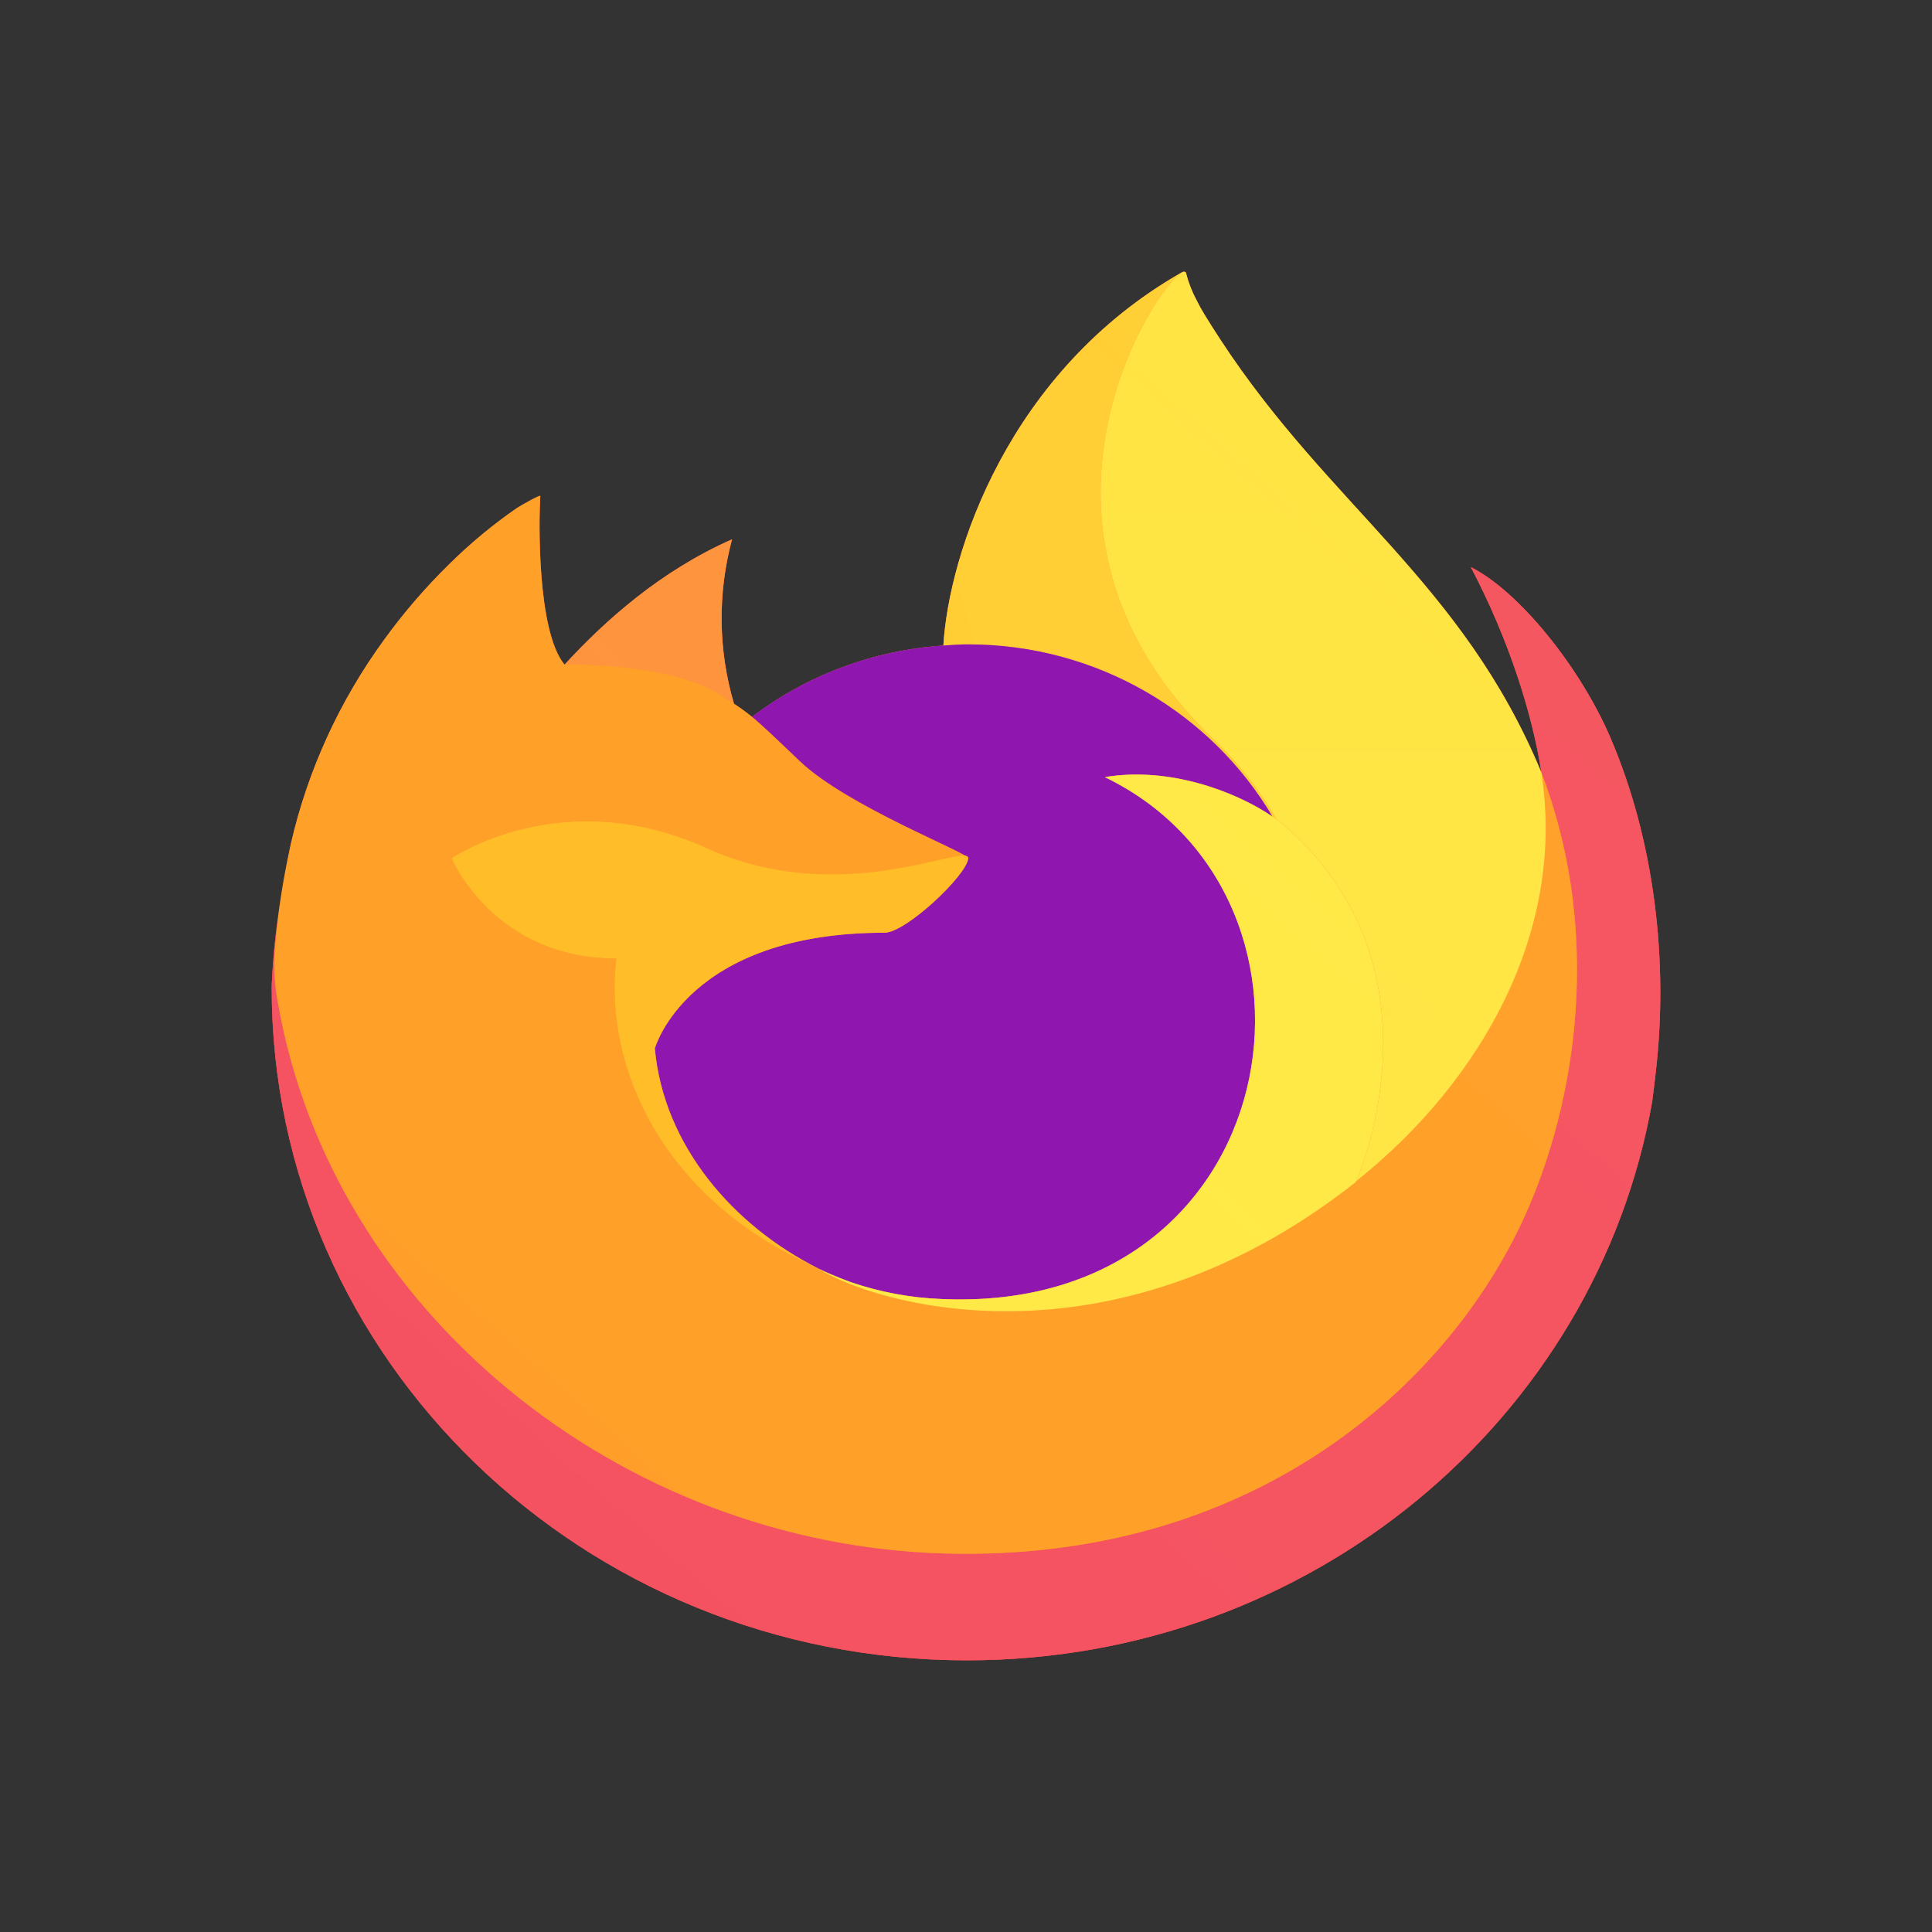
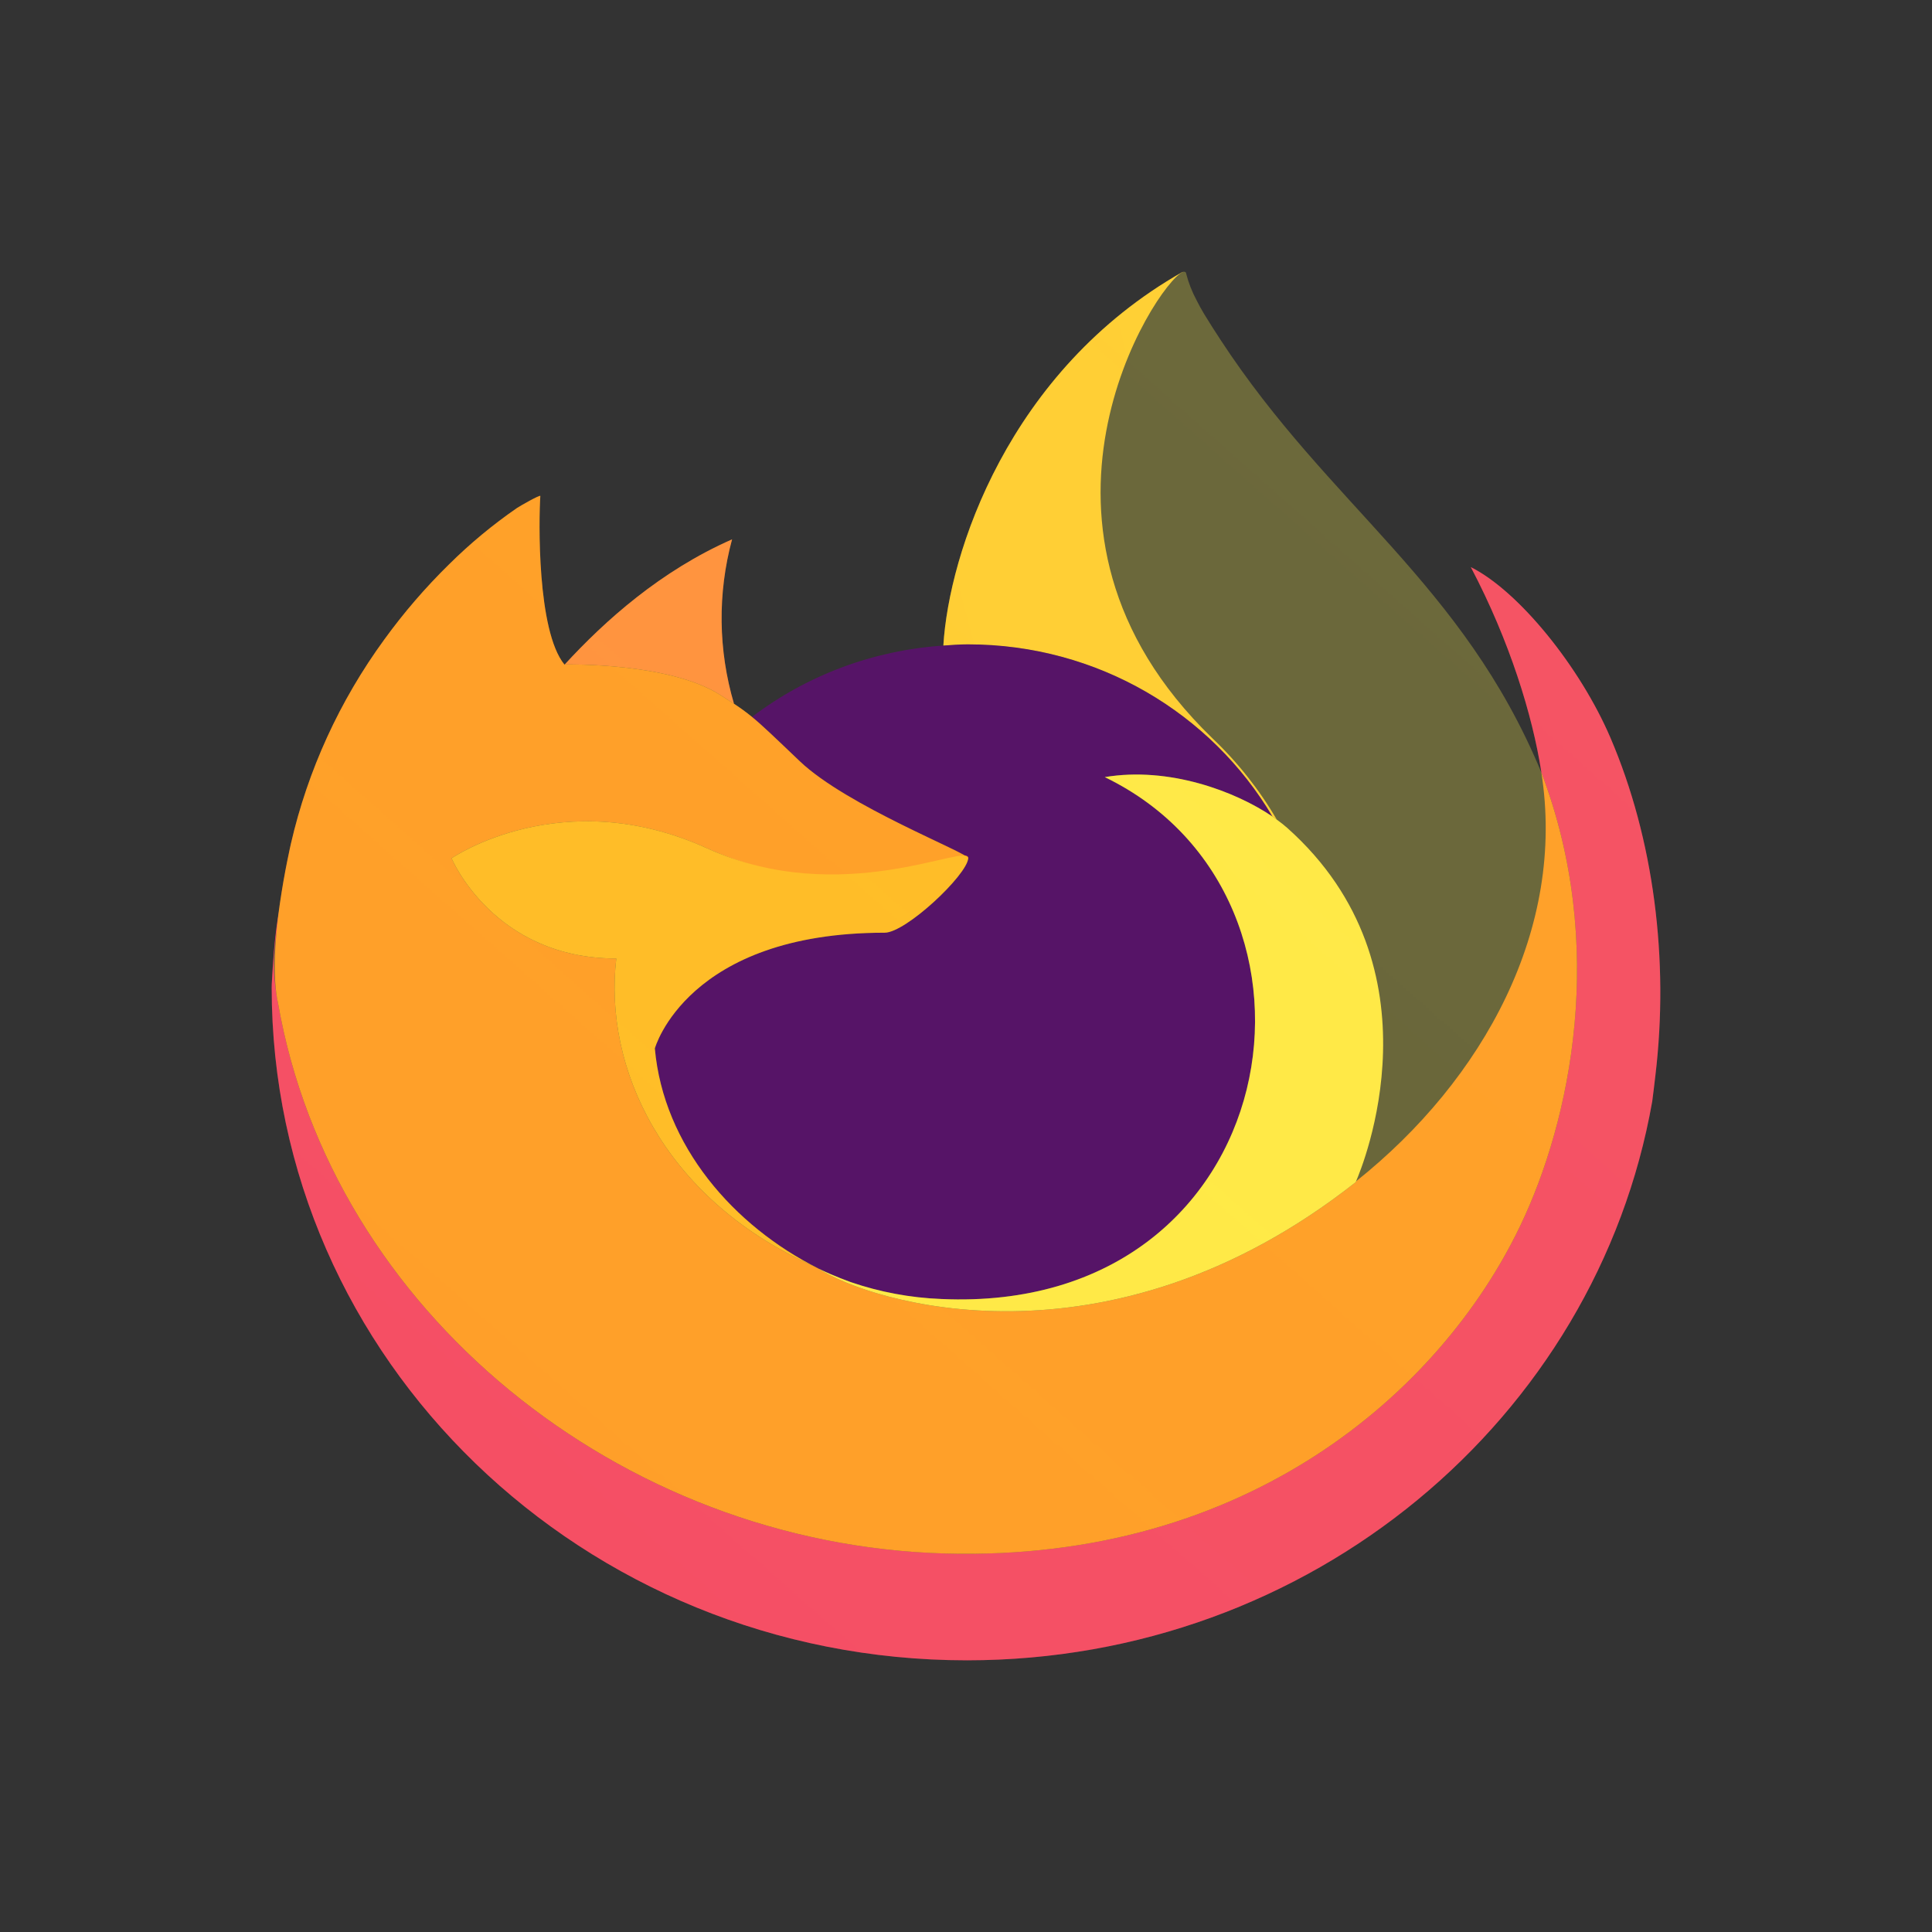
<svg xmlns="http://www.w3.org/2000/svg" width="64" height="64" viewBox="0 0 64 64" fill="none">
  <rect x="0" y="0" width="64" height="64" fill="#333333" stroke="none" />
-   <path d="M53.343 24.428C52.342 22.098 50.315 19.582 48.723 18.787C50.018 21.245 50.768 23.711 51.055 25.551C51.055 25.555 51.056 25.564 51.059 25.588C48.455 19.307 44.039 16.774 40.433 11.259C40.251 10.98 40.069 10.7 39.891 10.405C39.8 10.255 39.716 10.101 39.637 9.944C39.487 9.664 39.372 9.368 39.293 9.063C39.294 9.048 39.288 9.034 39.279 9.023C39.269 9.012 39.255 9.005 39.241 9.003C39.227 8.999 39.212 8.999 39.197 9.003C39.194 9.004 39.189 9.008 39.186 9.009C39.181 9.011 39.174 9.015 39.169 9.018C39.172 9.015 39.177 9.007 39.179 9.006C33.393 12.285 31.431 18.35 31.25 21.385C28.94 21.539 26.731 22.363 24.912 23.749C24.721 23.593 24.522 23.448 24.315 23.313C23.79 21.536 23.768 19.655 24.25 17.866C21.885 18.909 20.044 20.557 18.707 22.012H18.696C17.783 20.893 17.847 17.201 17.899 16.43C17.888 16.382 17.218 16.767 17.131 16.825C16.325 17.381 15.572 18.006 14.88 18.691C14.092 19.463 13.373 20.298 12.729 21.187C12.729 21.188 12.728 21.189 12.728 21.19C12.728 21.189 12.729 21.188 12.729 21.187C11.248 23.218 10.198 25.513 9.639 27.939C9.628 27.987 9.618 28.037 9.608 28.086C9.564 28.282 9.408 29.264 9.381 29.477C9.379 29.494 9.378 29.509 9.376 29.526C9.174 30.541 9.049 31.568 9.002 32.601C9.002 32.639 9 32.676 9 32.715C9 45.023 19.312 55 32.031 55C43.422 55 52.88 46.997 54.732 36.486C54.771 36.201 54.802 35.914 54.837 35.626C55.295 31.804 54.786 27.787 53.343 24.428ZM26.798 41.872C26.906 41.922 27.007 41.976 27.117 42.024C27.122 42.027 27.128 42.031 27.133 42.033C27.02 41.981 26.909 41.928 26.798 41.872ZM51.061 25.594L51.058 25.572C51.059 25.58 51.061 25.588 51.062 25.596L51.061 25.594Z" fill="url(#paint0_linear_3356_13911)" />
  <path d="M53.343 24.428C52.342 22.098 50.315 19.582 48.723 18.787C50.018 21.245 50.768 23.711 51.055 25.551C51.055 25.546 51.056 25.556 51.058 25.572C51.059 25.58 51.061 25.588 51.062 25.596C53.235 31.297 52.051 37.094 50.345 40.637C47.706 46.118 41.316 51.735 31.315 51.461C20.51 51.165 10.99 43.406 9.213 33.244C8.889 31.641 9.213 30.827 9.376 29.526C9.178 30.529 9.102 30.819 9.002 32.601C9.002 32.639 9 32.677 9 32.715C9 45.023 19.312 55 32.031 55C43.422 55 52.88 46.997 54.732 36.486C54.771 36.2 54.802 35.914 54.837 35.626C55.294 31.804 54.786 27.787 53.343 24.428Z" fill="url(#paint1_radial_3356_13911)" />
-   <path d="M53.343 24.428C52.342 22.098 50.315 19.582 48.723 18.787C50.018 21.245 50.768 23.711 51.055 25.551C51.055 25.546 51.056 25.556 51.058 25.572C51.059 25.58 51.061 25.588 51.062 25.596C53.235 31.297 52.051 37.094 50.345 40.637C47.706 46.118 41.316 51.735 31.315 51.461C20.51 51.165 10.99 43.406 9.213 33.244C8.889 31.641 9.213 30.827 9.376 29.526C9.178 30.529 9.102 30.819 9.002 32.601C9.002 32.639 9 32.677 9 32.715C9 45.023 19.312 55 32.031 55C43.422 55 52.88 46.997 54.732 36.486C54.771 36.2 54.802 35.914 54.837 35.626C55.294 31.804 54.786 27.787 53.343 24.428Z" fill="url(#paint2_radial_3356_13911)" />
  <path d="M42.151 27.048C42.201 27.082 42.247 27.116 42.294 27.15C41.716 26.157 40.996 25.248 40.156 24.45C32.997 17.522 38.279 9.429 39.169 9.018C39.172 9.015 39.177 9.007 39.179 9.005C33.394 12.284 31.431 18.35 31.25 21.385C31.519 21.367 31.786 21.345 32.059 21.345C36.377 21.345 40.137 23.642 42.151 27.048Z" fill="url(#paint3_radial_3356_13911)" />
-   <path d="M32.074 28.431C32.036 28.986 30.012 30.898 29.304 30.898C22.755 30.898 21.692 34.731 21.692 34.731C21.982 37.959 24.305 40.618 27.117 42.025C27.246 42.089 27.376 42.147 27.506 42.204C27.728 42.3 27.954 42.389 28.182 42.472C29.146 42.802 30.157 42.991 31.179 43.031C42.658 43.552 44.882 29.751 36.598 25.743C38.719 25.386 40.921 26.212 42.151 27.048C40.137 23.643 36.377 21.346 32.06 21.346C31.787 21.346 31.519 21.367 31.251 21.386C28.94 21.539 26.732 22.363 24.912 23.749C25.263 24.037 25.66 24.421 26.495 25.217C28.057 26.707 32.066 28.25 32.074 28.431Z" fill="url(#paint4_radial_3356_13911)" />
  <path d="M32.074 28.431C32.036 28.986 30.012 30.898 29.304 30.898C22.755 30.898 21.692 34.731 21.692 34.731C21.982 37.959 24.305 40.618 27.117 42.025C27.246 42.089 27.376 42.147 27.506 42.204C27.728 42.3 27.954 42.389 28.182 42.472C29.146 42.802 30.157 42.991 31.179 43.031C42.658 43.552 44.882 29.751 36.598 25.743C38.719 25.386 40.921 26.212 42.151 27.048C40.137 23.643 36.377 21.346 32.06 21.346C31.787 21.346 31.519 21.367 31.251 21.386C28.94 21.539 26.732 22.363 24.912 23.749C25.263 24.037 25.66 24.421 26.495 25.217C28.057 26.707 32.066 28.25 32.074 28.431Z" fill="url(#paint5_radial_3356_13911)" />
  <path d="M23.838 23.008C23.998 23.108 24.157 23.21 24.315 23.314C23.79 21.536 23.768 19.655 24.251 17.867C21.885 18.909 20.044 20.557 18.707 22.012C18.817 22.009 22.158 21.951 23.838 23.008Z" fill="url(#paint6_radial_3356_13911)" />
  <path d="M9.213 33.244C10.99 43.406 20.51 51.165 31.315 51.462C41.317 51.736 47.706 46.118 50.345 40.637C52.051 37.094 53.235 31.298 51.062 25.597L51.061 25.594L51.058 25.573C51.056 25.556 51.054 25.546 51.055 25.552C51.055 25.555 51.056 25.564 51.059 25.589C51.876 30.751 49.163 35.752 44.921 39.133L44.908 39.162C36.643 45.675 28.734 43.092 27.133 42.034C27.02 41.982 26.909 41.928 26.798 41.872C21.979 39.644 19.988 35.395 20.415 31.752C16.346 31.752 14.959 28.431 14.959 28.431C14.959 28.431 18.612 25.91 23.427 28.103C27.886 30.133 32.073 28.431 32.074 28.431C32.065 28.25 28.057 26.707 26.494 25.217C25.659 24.421 25.263 24.037 24.912 23.749C24.721 23.593 24.522 23.448 24.315 23.313C24.157 23.209 23.998 23.107 23.838 23.007C22.158 21.951 18.817 22.009 18.707 22.012H18.696C17.783 20.892 17.847 17.201 17.899 16.43C17.889 16.382 17.218 16.767 17.131 16.825C16.325 17.381 15.572 18.005 14.88 18.691C14.092 19.463 13.373 20.298 12.729 21.187C12.729 21.188 12.728 21.189 12.728 21.191C12.728 21.189 12.729 21.188 12.729 21.187C11.248 23.218 10.198 25.513 9.639 27.939C9.628 27.987 8.81 31.449 9.213 33.244Z" fill="url(#paint7_radial_3356_13911)" />
-   <path d="M40.156 24.45C40.996 25.248 41.716 26.157 42.294 27.149C42.421 27.242 42.539 27.334 42.64 27.423C47.861 32.079 45.125 38.663 44.921 39.133C49.163 35.751 51.876 30.75 51.059 25.588C48.455 19.307 44.039 16.774 40.433 11.259C40.251 10.98 40.069 10.7 39.891 10.405C39.8 10.255 39.716 10.101 39.637 9.944C39.487 9.664 39.372 9.368 39.293 9.063C39.294 9.048 39.288 9.034 39.279 9.023C39.269 9.012 39.255 9.005 39.241 9.003C39.227 8.999 39.212 8.999 39.197 9.003C39.194 9.004 39.189 9.008 39.186 9.009C39.181 9.011 39.174 9.015 39.169 9.018C38.279 9.429 32.997 17.522 40.156 24.45Z" fill="url(#paint8_radial_3356_13911)" />
  <path d="M42.64 27.424C42.539 27.334 42.421 27.242 42.294 27.15C42.247 27.116 42.201 27.082 42.151 27.048C40.921 26.212 38.719 25.386 36.598 25.743C44.882 29.751 42.658 43.552 31.179 43.031C30.157 42.991 29.146 42.802 28.182 42.472C27.954 42.389 27.728 42.299 27.506 42.204C27.376 42.147 27.246 42.089 27.117 42.025C27.122 42.028 27.128 42.031 27.133 42.034C28.734 43.091 36.643 45.675 44.908 39.162L44.921 39.133C45.125 38.664 47.861 32.079 42.64 27.424Z" fill="url(#paint9_radial_3356_13911)" />
  <path d="M21.692 34.731C21.692 34.731 22.755 30.897 29.304 30.897C30.012 30.897 32.036 28.985 32.074 28.431C32.111 27.876 27.886 30.133 23.427 28.102C18.612 25.91 14.959 28.431 14.959 28.431C14.959 28.431 16.346 31.752 20.415 31.752C19.988 35.395 21.979 39.644 26.798 41.872C26.905 41.922 27.007 41.977 27.117 42.024C24.305 40.617 21.982 37.959 21.692 34.731Z" fill="url(#paint10_radial_3356_13911)" />
  <path d="M53.343 24.428C52.342 22.098 50.315 19.582 48.723 18.787C50.018 21.245 50.768 23.711 51.055 25.551C51.055 25.555 51.056 25.564 51.059 25.588C48.455 19.307 44.039 16.774 40.433 11.259C40.251 10.98 40.069 10.7 39.891 10.405C39.8 10.255 39.716 10.101 39.637 9.944C39.487 9.664 39.372 9.368 39.293 9.063C39.294 9.048 39.288 9.034 39.279 9.023C39.269 9.012 39.255 9.005 39.241 9.003C39.227 8.999 39.212 8.999 39.197 9.003C39.194 9.004 39.189 9.008 39.186 9.009C39.181 9.011 39.174 9.015 39.169 9.018C39.172 9.015 39.177 9.007 39.179 9.006C33.393 12.285 31.43 18.35 31.25 21.385C31.518 21.367 31.786 21.345 32.059 21.345C36.377 21.345 40.137 23.643 42.15 27.048C40.921 26.212 38.719 25.386 36.597 25.743C44.881 29.751 42.657 43.552 31.178 43.031C30.156 42.99 29.146 42.802 28.181 42.471C27.953 42.389 27.728 42.299 27.505 42.204C27.375 42.147 27.245 42.089 27.117 42.024C27.122 42.028 27.128 42.031 27.133 42.034C27.02 41.981 26.908 41.927 26.797 41.872C26.905 41.922 27.006 41.976 27.117 42.024C24.304 40.617 21.982 37.959 21.692 34.73C21.692 34.73 22.755 30.897 29.304 30.897C30.012 30.897 32.036 28.985 32.073 28.431C32.065 28.25 28.056 26.707 26.494 25.217C25.659 24.421 25.262 24.037 24.911 23.749C24.721 23.593 24.521 23.448 24.314 23.313C23.789 21.535 23.767 19.654 24.25 17.866C21.884 18.908 20.044 20.556 18.706 22.012H18.695C17.782 20.892 17.847 17.201 17.899 16.43C17.888 16.382 17.218 16.767 17.13 16.825C16.324 17.381 15.571 18.006 14.879 18.691C14.092 19.463 13.373 20.298 12.729 21.187C12.729 21.188 12.728 21.189 12.728 21.19C12.728 21.189 12.729 21.188 12.729 21.187C11.248 23.218 10.198 25.513 9.639 27.939C9.628 27.987 9.618 28.037 9.608 28.086C9.564 28.282 9.369 29.278 9.342 29.491C9.34 29.508 9.344 29.475 9.342 29.491C9.165 30.52 9.051 31.559 9.003 32.601C9.003 32.639 9 32.677 9 32.715C9 45.023 19.312 55 32.031 55C43.422 55 52.88 46.997 54.732 36.486C54.771 36.201 54.802 35.914 54.837 35.626C55.295 31.804 54.786 27.787 53.343 24.428ZM51.058 25.572C51.059 25.58 51.061 25.588 51.062 25.596L51.061 25.594L51.058 25.572Z" fill="url(#paint11_linear_3356_13911)" />
  <defs>
    <linearGradient id="paint0_linear_3356_13911" x1="4022.5" y1="721.999" x2="441.404" y2="4291.6" gradientUnits="userSpaceOnUse">
      <stop offset="0.05" stop-color="#FFF44F" />
      <stop offset="0.37" stop-color="#FF980E" />
      <stop offset="0.53" stop-color="#FF3647" />
      <stop offset="0.7" stop-color="#E31587" />
    </linearGradient>
    <radialGradient id="paint1_radial_3356_13911" cx="0" cy="0" r="1" gradientUnits="userSpaceOnUse" gradientTransform="translate(3225.02 -448.346) scale(4710.38 4635.24)">
      <stop offset="0.13" stop-color="#FFBD4F" />
      <stop offset="0.28" stop-color="#FF980E" />
      <stop offset="0.47" stop-color="#FF3750" />
      <stop offset="0.78" stop-color="#EB0878" />
      <stop offset="0.86" stop-color="#E50080" />
    </radialGradient>
    <radialGradient id="paint2_radial_3356_13911" cx="0" cy="0" r="1" gradientUnits="userSpaceOnUse" gradientTransform="translate(1857 1467.3) scale(4828.14 4635.24)">
      <stop offset="0.3" stop-color="#960E18" />
      <stop offset="0.35" stop-color="#B11927" stop-opacity="0.74" />
      <stop offset="0.43" stop-color="#DB293D" stop-opacity="0.34" />
      <stop offset="0.5" stop-color="#F5334B" stop-opacity="0.09" />
      <stop offset="0.53" stop-color="#FF3750" stop-opacity="0" />
    </radialGradient>
    <radialGradient id="paint3_radial_3356_13911" cx="0" cy="0" r="1" gradientUnits="userSpaceOnUse" gradientTransform="translate(561.332 -208.726) scale(1546.07 2540.19)">
      <stop offset="0.13" stop-color="#FFF44F" />
      <stop offset="0.53" stop-color="#FF980E" />
    </radialGradient>
    <radialGradient id="paint4_radial_3356_13911" cx="0" cy="0" r="1" gradientUnits="userSpaceOnUse" gradientTransform="translate(487.331 2410.71) scale(2045.86 2169.98)">
      <stop offset="0.35" stop-color="#3A8EE6" />
      <stop offset="0.67" stop-color="#9059FF" />
      <stop offset="1" stop-color="#C139E6" />
    </radialGradient>
    <radialGradient id="paint5_radial_3356_13911" cx="0" cy="0" r="1" gradientUnits="userSpaceOnUse" gradientTransform="translate(977.734 737.439) scale(1086.35 1280.29)">
      <stop offset="0.21" stop-color="#9059FF" stop-opacity="0" />
      <stop offset="0.97" stop-color="#6E008B" stop-opacity="0.6" />
    </radialGradient>
    <radialGradient id="paint6_radial_3356_13911" cx="0" cy="0" r="1" gradientUnits="userSpaceOnUse" gradientTransform="translate(1196.49 -526.826) scale(1626.47 1579.61)">
      <stop offset="0.1" stop-color="#FFE226" />
      <stop offset="0.79" stop-color="#FF7139" />
    </radialGradient>
    <radialGradient id="paint7_radial_3356_13911" cx="0" cy="0" r="1" gradientUnits="userSpaceOnUse" gradientTransform="translate(3632.82 -1420.43) scale(7765.11 6308.17)">
      <stop offset="0.11" stop-color="#FFF44F" />
      <stop offset="0.46" stop-color="#FF980E" />
      <stop offset="0.72" stop-color="#FF3647" />
      <stop offset="0.9" stop-color="#E31587" />
    </radialGradient>
    <radialGradient id="paint8_radial_3356_13911" cx="0" cy="0" r="1" gradientTransform="matrix(537.646 2326.68 -10801.1 516.355 611.284 101.951)" gradientUnits="userSpaceOnUse">
      <stop stop-color="#FFF44F" />
      <stop offset="0.3" stop-color="#FF980E" />
      <stop offset="0.57" stop-color="#FF3647" />
      <stop offset="0.74" stop-color="#E31587" />
    </radialGradient>
    <radialGradient id="paint9_radial_3356_13911" cx="0" cy="0" r="1" gradientUnits="userSpaceOnUse" gradientTransform="translate(380.565 -729.989) scale(4458.31 4238.74)">
      <stop offset="0.14" stop-color="#FFF44F" />
      <stop offset="0.48" stop-color="#FF980E" />
      <stop offset="0.66" stop-color="#FF3647" />
      <stop offset="0.9" stop-color="#E31587" />
    </radialGradient>
    <radialGradient id="paint10_radial_3356_13911" cx="0" cy="0" r="1" gradientUnits="userSpaceOnUse" gradientTransform="translate(2741.39 -635.441) scale(5358.73 4639.42)">
      <stop offset="0.09" stop-color="#FFF44F" />
      <stop offset="0.63" stop-color="#FF980E" />
    </radialGradient>
    <linearGradient id="paint11_linear_3356_13911" x1="3688.97" y1="652.999" x2="836.971" y2="3872.97" gradientUnits="userSpaceOnUse">
      <stop offset="0.17" stop-color="#FFF44F" stop-opacity="0.8" />
      <stop offset="0.6" stop-color="#FFF44F" stop-opacity="0" />
    </linearGradient>
  </defs>
</svg>